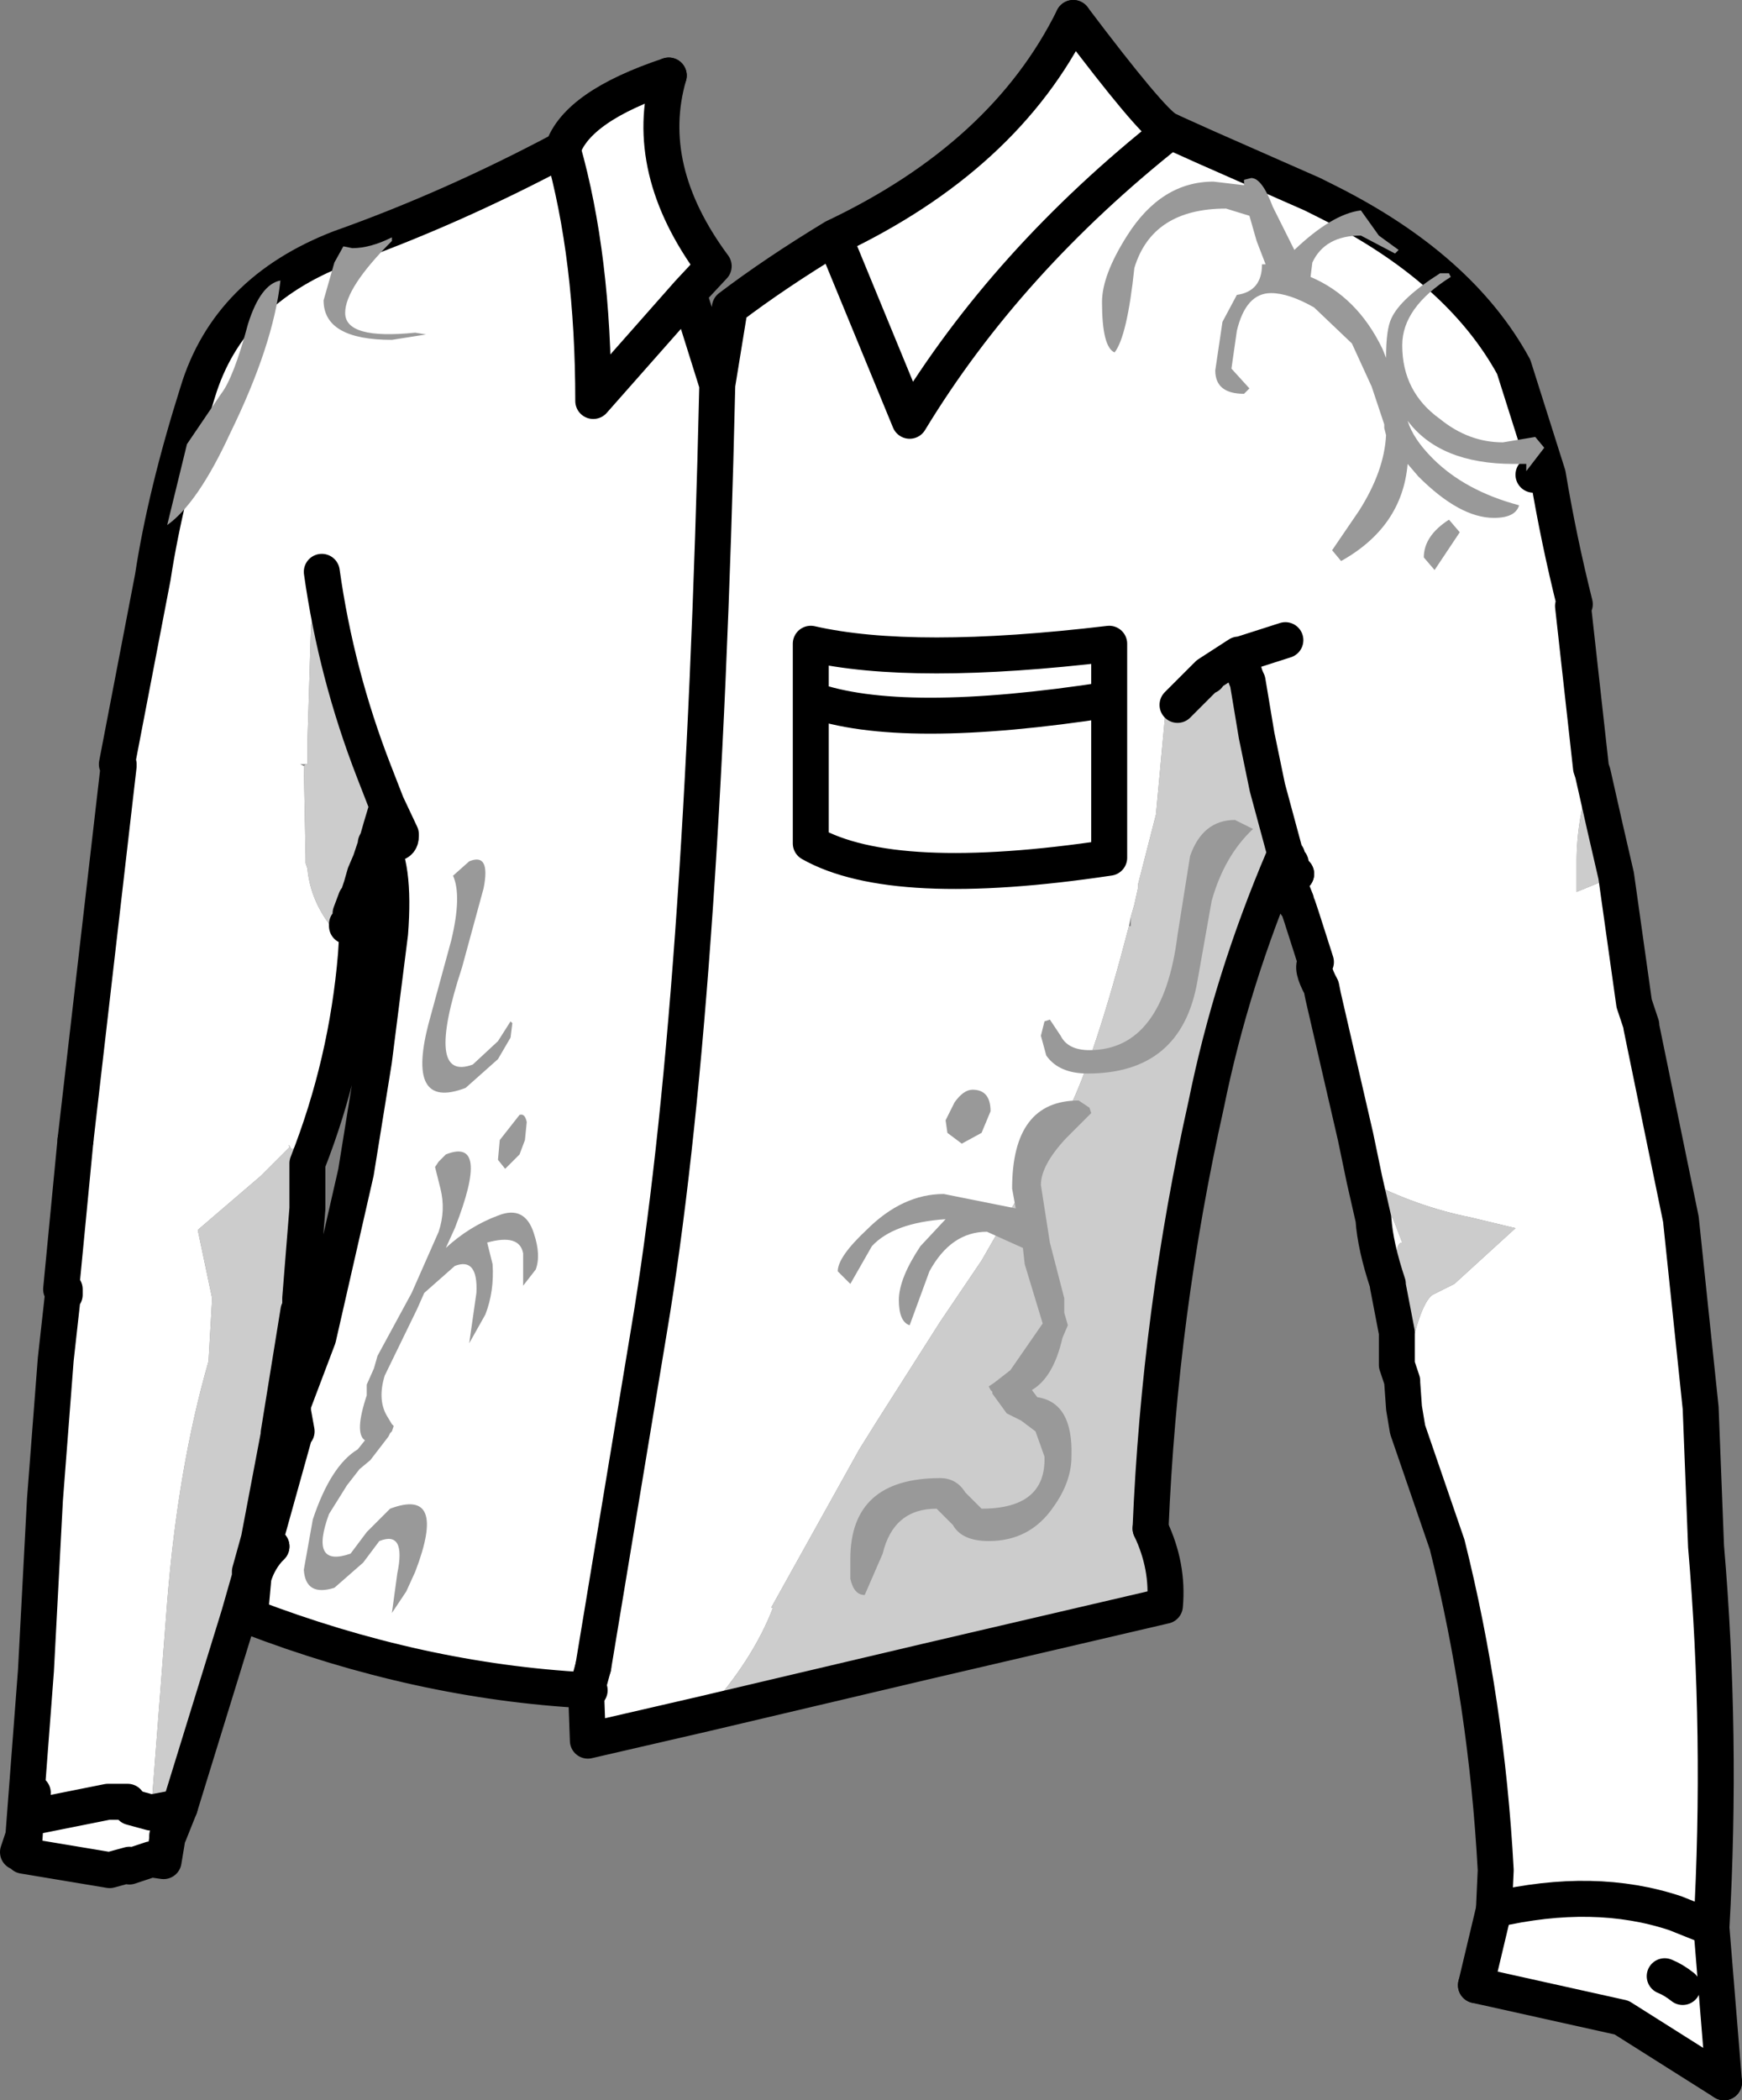
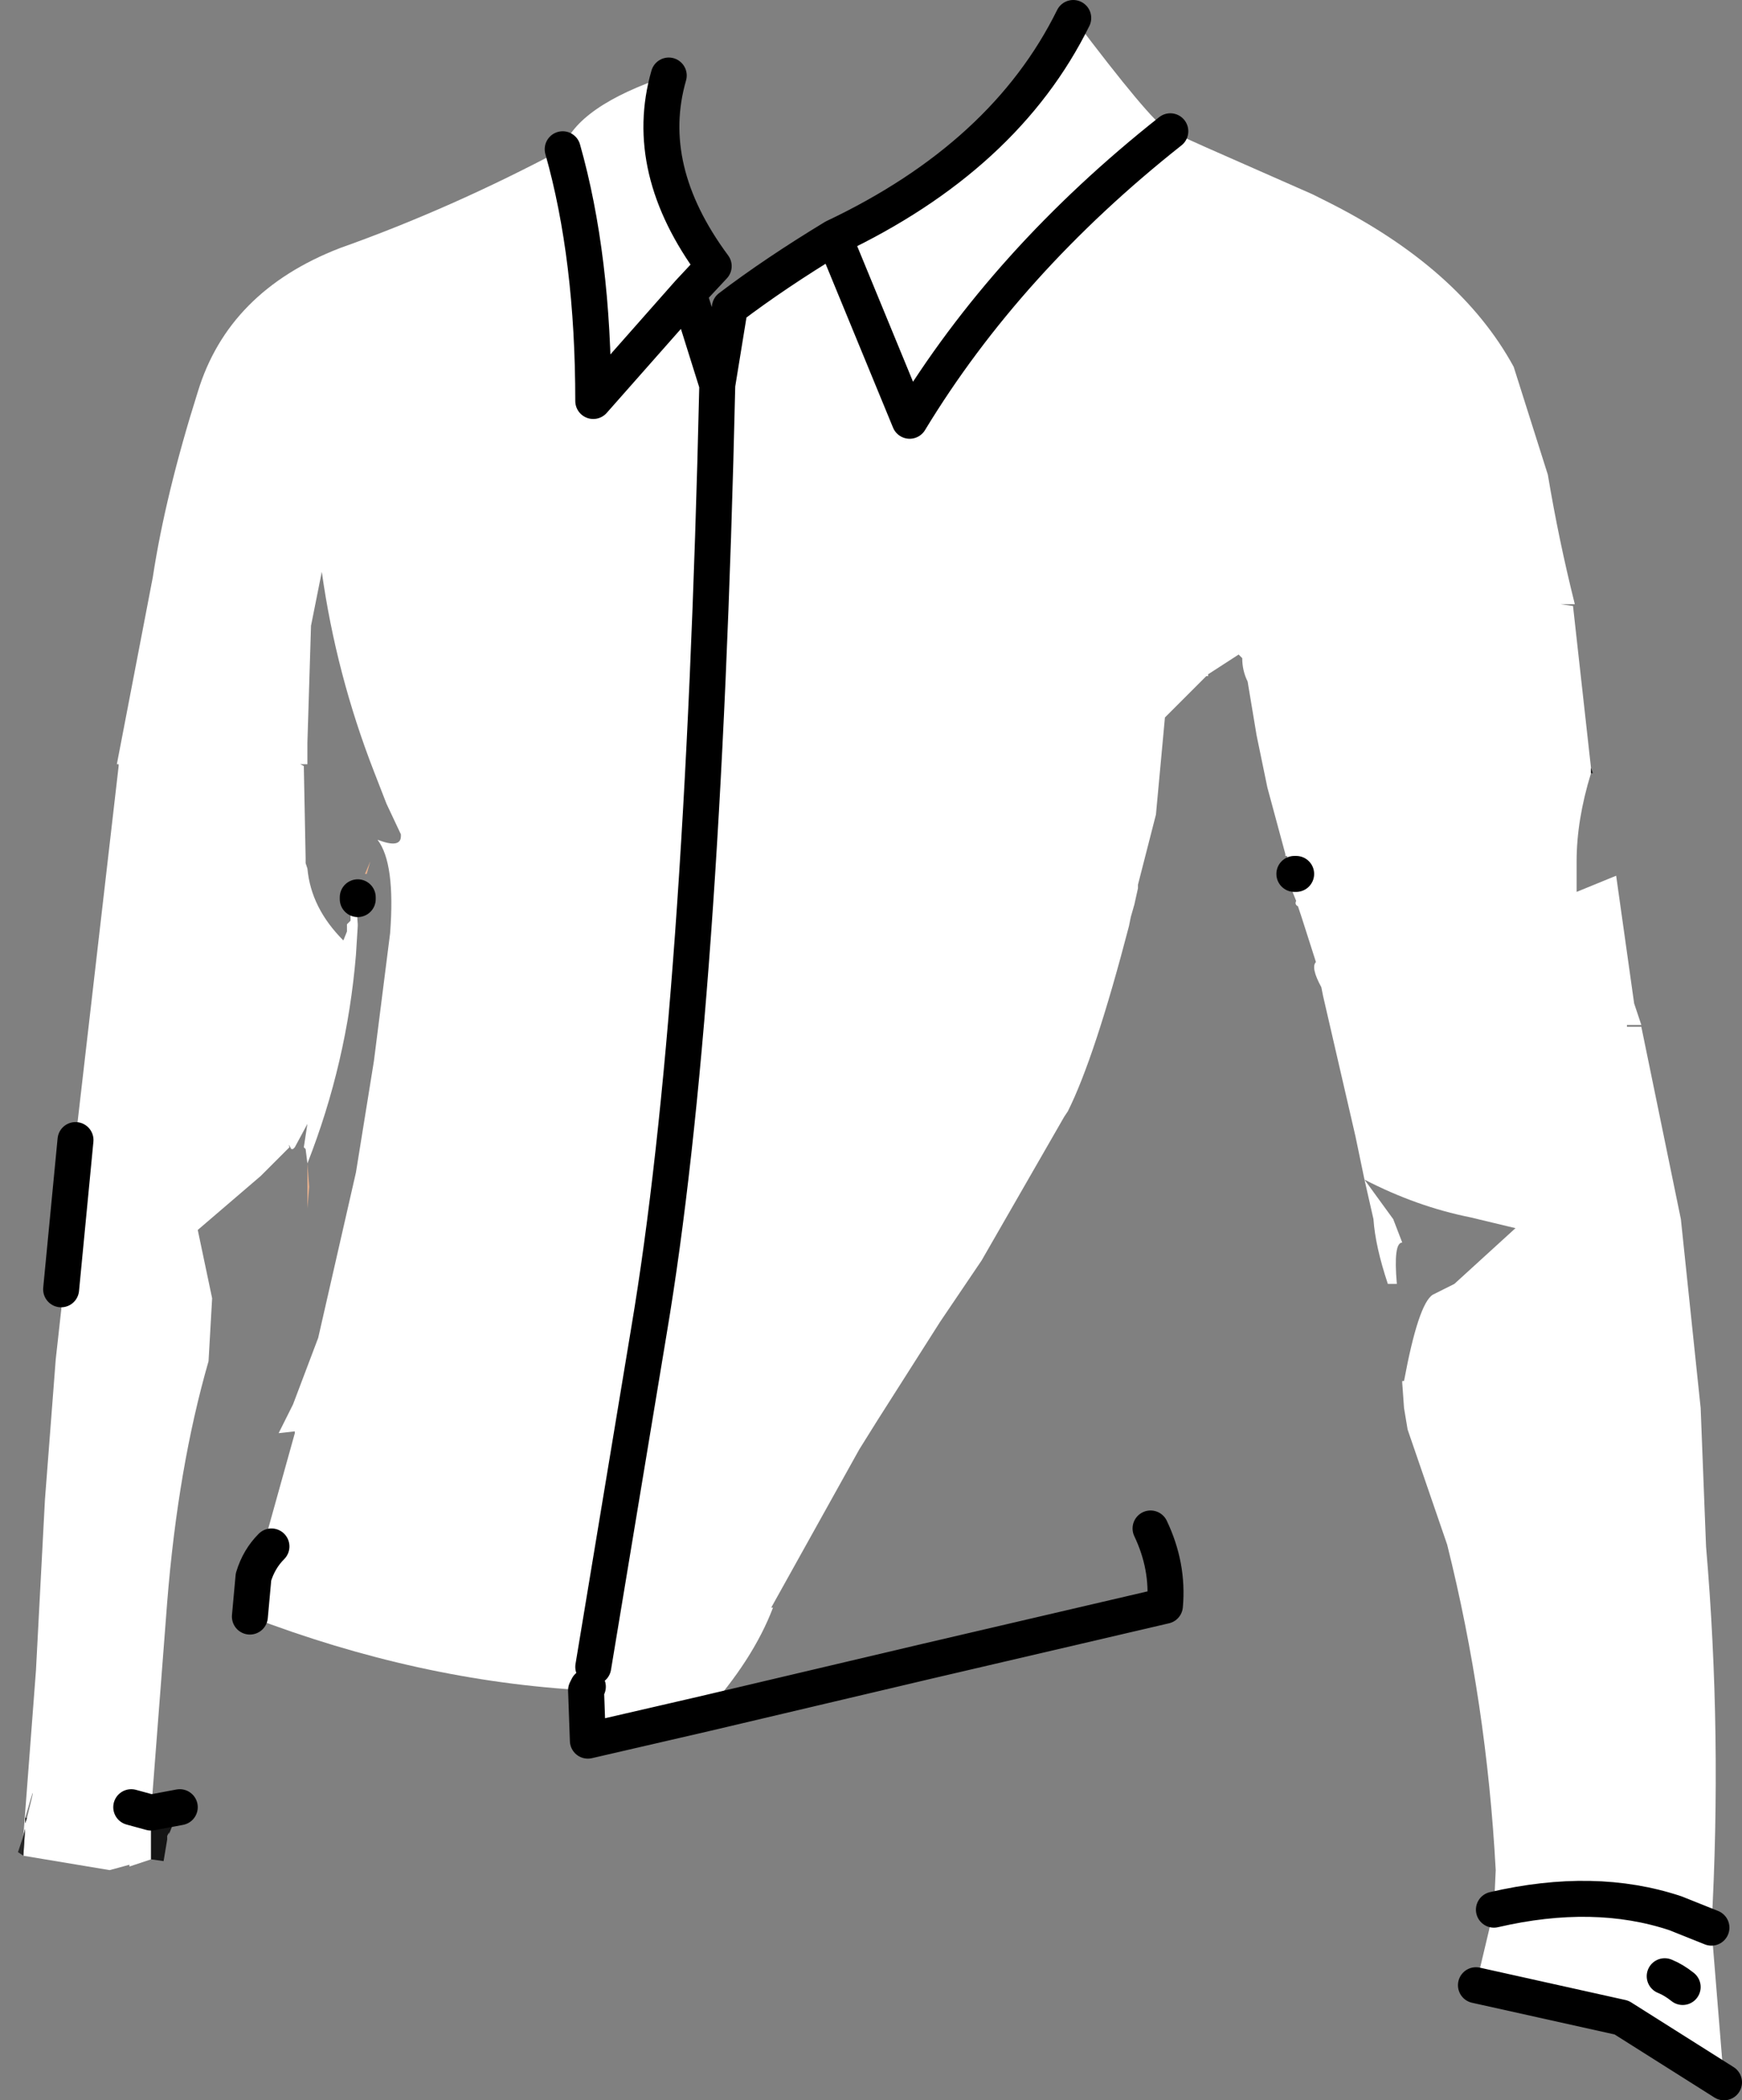
<svg xmlns="http://www.w3.org/2000/svg" height="58.4px" width="48.45px">
  <rect width="100%" height="100%" fill="#808080" stroke="none" />
  <g transform="matrix(1.0, 0.0, 0.0, 1.0, 24.2, 26.15)">
    <path d="M-8.55 -22.0 Q-8.15 -23.2 -5.6 -24.05 -6.35 -21.45 -4.35 -18.75 L-5.05 -18.0 -7.7 -15.0 Q-7.7 -19.0 -8.55 -22.0 -7.7 -19.0 -7.7 -15.0 L-5.05 -18.0 -4.25 -15.45 -3.9 -17.6 Q-2.65 -18.55 -1.0 -19.55 3.75 -21.8 5.65 -25.65 7.8 -22.8 8.25 -22.55 L8.35 -22.5 Q3.8 -18.9 1.1 -14.45 L-1.0 -19.55 1.1 -14.45 Q3.8 -18.9 8.35 -22.5 L9.35 -22.05 12.3 -20.75 12.7 -20.55 Q16.4 -18.7 17.9 -15.95 L18.85 -12.95 18.75 -12.95 18.85 -12.95 Q19.15 -11.15 19.6 -9.35 L19.2 -9.35 19.55 -9.3 20.05 -4.8 20.05 -4.65 Q19.65 -3.35 19.65 -2.2 L19.65 -1.35 20.75 -1.8 21.25 1.75 21.45 2.35 21.05 2.35 21.05 2.4 21.45 2.4 22.55 7.75 23.1 13.0 23.25 16.85 Q23.7 22.1 23.4 27.45 L23.75 31.75 20.9 29.95 16.85 29.05 17.35 26.95 17.4 25.85 Q17.15 21.2 16.05 16.8 L14.95 13.6 14.85 13.0 14.8 12.3 14.8 12.25 14.85 12.25 Q15.25 10.1 15.65 9.85 L16.25 9.55 17.95 8.0 16.7 7.7 Q15.2 7.4 13.75 6.65 L14.55 7.75 14.8 8.4 Q14.55 8.4 14.65 9.55 L14.4 9.55 Q14.05 8.5 14.0 7.75 L13.75 6.65 13.5 5.45 12.6 1.55 12.55 1.3 Q12.25 0.75 12.4 0.6 L12.0 -0.65 11.9 -0.95 Q11.8 -1.0 11.85 -1.1 L11.55 -1.85 11.7 -2.15 11.6 -2.25 11.6 -2.3 11.6 -2.35 11.55 -2.35 11.55 -2.4 11.05 -4.25 10.75 -5.7 10.5 -7.2 Q10.35 -7.5 10.35 -7.85 L10.3 -7.9 10.25 -7.95 9.4 -7.4 9.4 -7.35 9.35 -7.35 8.55 -6.55 8.2 -6.2 7.95 -3.5 7.45 -1.55 7.45 -1.45 7.35 -1.0 7.25 -0.65 7.2 -0.4 Q6.25 3.25 5.5 4.75 L5.4 4.9 3.1 8.9 1.95 10.6 0.2 13.35 -0.3 14.15 -2.75 18.55 -2.7 18.55 Q-3.25 20.0 -4.6 21.5 L-7.85 22.25 -7.9 20.85 -7.8 20.85 -7.85 20.75 -7.7 20.2 -7.85 20.75 -7.9 20.85 Q-12.55 20.6 -17.25 18.8 L-17.15 17.7 Q-17.0 17.2 -16.65 16.85 L-16.85 16.75 -16.0 13.7 -16.0 13.65 -15.95 13.65 -16.05 13.1 -16.05 12.9 -16.05 13.1 -15.95 13.65 -16.0 13.65 -15.95 13.65 -16.0 13.65 -16.45 13.7 -16.05 12.9 -15.35 11.05 -14.3 6.45 -13.8 3.35 -13.35 -0.2 Q-13.2 -2.15 -13.7 -2.8 -13.05 -2.55 -13.05 -2.9 L-13.05 -2.95 -13.45 -3.8 -13.8 -4.7 Q-14.85 -7.4 -15.25 -10.25 L-15.55 -8.75 -15.65 -5.5 -15.65 -4.95 -15.65 -4.9 -15.7 -4.9 -15.85 -4.9 -15.75 -4.85 -15.7 -2.3 -15.7 -2.15 -15.65 -2.0 Q-15.55 -0.9 -14.65 0.0 L-14.55 -0.25 -14.55 -0.3 -14.55 -0.4 -14.55 -0.45 -14.45 -0.55 -14.45 -0.75 -14.3 -1.15 -14.25 -0.45 -14.25 -0.4 -14.3 0.4 Q-14.55 3.4 -15.65 6.2 L-15.7 5.8 -15.75 5.75 -15.65 5.1 -16.0 5.75 -16.05 5.8 -16.1 5.8 Q-16.2 5.6 -16.15 5.75 L-16.95 6.55 -18.7 8.05 -18.3 9.95 -18.4 11.7 Q-19.25 14.65 -19.55 18.4 L-20.0 24.25 -20.0 24.8 -20.0 25.55 -20.6 25.75 -20.6 25.7 -21.15 25.85 -23.55 25.45 -23.5 24.7 -23.55 24.9 -23.2 20.3 -23.1 18.4 -22.95 15.55 -22.65 11.65 -22.45 9.85 -22.4 9.85 -22.4 9.7 -22.5 9.7 -22.1 5.55 -20.9 -4.85 -20.9 -4.9 -20.95 -4.9 -19.95 -10.1 Q-19.6 -12.4 -18.7 -15.25 -17.85 -18.05 -14.75 -19.25 -11.65 -20.35 -8.55 -22.0 M-7.7 20.2 L-6.15 10.85 Q-4.65 1.95 -4.25 -15.45 -4.65 1.95 -6.15 10.85 L-7.7 20.2 M11.55 -8.35 L10.3 -7.95 10.25 -7.95 10.3 -7.95 11.55 -8.35 M-23.5 24.55 L-23.5 24.7 -23.5 24.55 -23.45 24.4 Q-23.1 23.0 -23.5 24.4 L-23.5 24.55 M-20.65 23.95 L-21.2 23.95 -23.45 24.4 -21.2 23.95 -20.65 23.95 M10.3 -7.95 L10.3 -7.9 10.3 -7.95 M6.65 -6.7 Q0.85 -5.8 -1.65 -6.7 L-1.65 -2.7 Q0.65 -1.4 6.65 -2.3 L6.65 -6.7 6.65 -8.25 Q1.2 -7.6 -1.65 -8.25 L-1.65 -6.7 -1.65 -8.25 Q1.2 -7.6 6.65 -8.25 L6.65 -6.7 6.65 -2.3 Q0.65 -1.4 -1.65 -2.7 L-1.65 -6.7 Q0.85 -5.8 6.65 -6.7 M11.85 -1.85 L11.75 -1.85 11.55 -1.85 11.75 -1.85 11.85 -1.85 11.8 -1.85 11.85 -1.85 M11.75 -1.85 L11.8 -1.85 11.75 -1.85 M18.45 -12.95 L18.75 -12.95 18.45 -12.95 M22.6 29.1 Q22.35 28.9 22.1 28.8 22.35 28.9 22.6 29.1 M23.4 27.45 L22.4 27.05 Q20.15 26.3 17.35 26.95 20.15 26.3 22.4 27.05 L23.4 27.45 M-16.0 13.65 L-16.05 13.1 -16.0 13.65 M-20.55 24.1 L-20.0 24.25 -20.55 24.1" fill="#ffffff" fill-rule="evenodd" stroke="none" />
-     <path d="M-7.85 20.75 L-7.8 20.85 -7.9 20.85 -7.85 20.75 M-4.6 21.5 Q-3.25 20.0 -2.7 18.55 L-2.75 18.55 -0.3 14.15 0.2 13.35 1.95 10.6 3.1 8.9 5.4 4.9 5.5 4.75 Q6.25 3.25 7.2 -0.4 L7.25 -0.4 7.25 -0.65 7.35 -1.0 7.45 -1.45 7.45 -1.55 7.95 -3.5 8.2 -6.2 8.55 -6.55 9.35 -7.35 9.4 -7.35 9.4 -7.4 10.25 -7.95 10.3 -7.9 10.35 -7.85 Q10.35 -7.5 10.5 -7.2 L10.75 -5.7 11.05 -4.25 11.55 -2.4 11.55 -2.35 11.5 -2.3 Q10.05 1.1 9.35 4.55 8.05 10.35 7.8 16.35 8.3 17.4 8.2 18.5 L1.55 20.05 -4.6 21.5 M-15.7 -4.9 L-15.65 -4.9 -15.65 -4.95 -15.65 -5.5 -15.55 -8.75 -15.25 -10.25 Q-14.85 -7.4 -13.8 -4.7 L-13.45 -3.8 -13.45 -3.7 -13.45 -3.65 -13.6 -3.15 -13.7 -2.8 -13.75 -2.7 -13.75 -2.65 -13.9 -2.2 -14.05 -1.85 -14.0 -1.85 -14.05 -1.45 -14.15 -1.5 -14.25 -1.2 -14.15 -1.5 -14.05 -1.45 -14.25 -0.4 -14.25 -0.45 -14.25 -1.15 -14.25 -1.2 -14.25 -1.3 -14.3 -1.15 -14.45 -0.75 -14.55 -0.45 -14.55 -0.4 -14.55 -0.3 -14.55 -0.25 -14.65 0.0 Q-15.55 -0.9 -15.65 -2.0 L-15.7 -2.15 -15.7 -2.3 -15.75 -4.85 -15.7 -4.9 M-16.0 13.65 L-16.0 13.7 -16.45 13.7 -16.45 13.75 -17.0 16.65 -17.25 17.55 -17.25 17.7 -17.55 18.75 -19.2 24.1 -20.0 24.25 -19.55 18.4 Q-19.25 14.65 -18.4 11.7 L-18.3 9.95 -18.7 8.05 -16.95 6.55 -16.15 5.75 Q-16.2 5.6 -16.1 5.8 L-16.05 5.8 -16.0 5.75 -15.65 5.1 -15.75 5.75 -15.7 5.8 -15.65 6.2 -15.65 7.45 -15.85 9.95 -15.85 10.0 -15.85 10.1 -15.85 10.3 -15.9 10.3 -16.45 13.7 -16.0 13.65 -16.0 13.7 -16.0 13.65 M-14.15 -1.5 L-14.05 -1.85 -14.15 -1.5 M-14.25 -4.5 L-14.25 -4.9 -14.3 -4.9 -14.3 -4.85 -14.25 -4.5 M20.1 -4.65 L20.45 -3.1 20.75 -1.8 19.65 -1.35 19.65 -2.2 Q19.65 -3.35 20.05 -4.65 L20.1 -4.65 M14.8 12.25 L14.65 11.8 Q14.2 10.0 14.65 10.9 14.5 10.05 14.65 9.55 14.55 8.4 14.8 8.4 L14.55 7.75 13.75 6.65 Q15.2 7.4 16.7 7.7 L17.95 8.0 16.25 9.55 15.65 9.85 Q15.25 10.1 14.85 12.25 L14.8 12.25 M14.65 11.8 L14.65 10.9 14.65 11.8 M-15.85 9.95 L-15.85 10.0 -15.85 9.95" fill="#cccccc" fill-rule="evenodd" stroke="none" />
    <path d="M-14.0 -1.85 L-14.05 -1.85 -13.9 -2.2 -14.0 -1.85 M-15.65 6.2 L-15.6 6.85 -15.65 7.45 -15.65 6.2" fill="#e9b18d" fill-rule="evenodd" stroke="none" />
-     <path d="M9.4 -7.35 L9.4 -7.4 9.4 -7.35" fill="#fdcfad" fill-rule="evenodd" stroke="none" />
    <path d="M20.05 -4.8 L20.1 -4.65 20.05 -4.65 20.05 -4.8 M-19.2 24.1 L-19.5 24.85 -19.5 24.8 -19.55 24.9 -19.55 24.95 -19.55 25.0 -19.65 25.6 -20.0 25.55 -20.0 24.8 -20.0 24.25 -19.2 24.1" fill="#151515" fill-rule="evenodd" stroke="none" />
    <path d="M-23.55 24.9 L-23.5 24.7 -23.55 25.45 -23.7 25.35 -23.55 24.9 -23.55 25.45 -23.55 24.9 M-23.5 24.55 L-23.5 24.4 -23.45 24.4 -23.5 24.55" fill="#262626" fill-rule="evenodd" stroke="none" />
-     <path d="M-5.6 -24.05 Q-8.15 -23.2 -8.55 -22.0 -11.65 -20.35 -14.75 -19.25 -17.85 -18.05 -18.7 -15.25 -19.6 -12.4 -19.95 -10.1 L-20.95 -4.9 -20.9 -4.9 M-7.7 20.2 L-7.85 20.75 -7.8 20.85 -7.9 20.85 Q-12.55 20.6 -17.25 18.8 M8.55 -6.55 L9.35 -7.35 9.4 -7.35 9.4 -7.4 10.25 -7.95 10.3 -7.95 11.55 -8.35 M-20.9 -4.85 L-22.1 5.55 M-22.4 9.7 L-22.4 9.85 M-22.45 9.85 L-22.65 11.65 -22.95 15.55 -23.1 18.4 -23.2 20.3 -23.55 24.9 -23.5 24.7 -23.5 24.55 -23.5 24.4 Q-23.1 23.0 -23.45 24.4 L-21.2 23.95 -20.65 23.95 M-15.25 -10.25 Q-14.85 -7.4 -13.8 -4.7 L-13.45 -3.8 -13.05 -2.95 -13.05 -2.9 Q-13.05 -2.55 -13.7 -2.8 -13.2 -2.15 -13.35 -0.2 L-13.8 3.35 -14.3 6.45 -15.35 11.05 -16.05 12.9 -16.05 13.1 -15.95 13.65 -16.0 13.65 -16.0 13.7 -16.85 16.75 -16.65 16.85 M-14.55 -0.4 L-14.55 -0.45 -14.45 -0.55 -14.45 -0.75 -14.3 -1.15 M-14.25 -1.2 L-14.15 -1.5 -14.05 -1.45 -14.0 -1.85 -14.05 -1.85 -14.15 -1.5 M-13.45 -3.8 L-13.45 -3.7 -13.45 -3.65 -13.6 -3.15 -13.7 -2.8 -13.75 -2.7 -13.75 -2.65 -13.9 -2.2 -14.0 -1.85 M-13.9 -2.2 L-14.05 -1.85 M8.35 -22.5 L8.25 -22.55 Q7.8 -22.8 5.65 -25.65 M8.35 -22.5 L9.35 -22.05 12.3 -20.75 12.7 -20.55 Q16.4 -18.7 17.9 -15.95 L18.85 -12.95 Q19.15 -11.15 19.6 -9.35 M18.75 -12.95 L18.85 -12.95 M19.55 -9.3 L20.05 -4.8 20.1 -4.65 20.45 -3.1 20.75 -1.8 21.25 1.75 21.45 2.35 M21.45 2.4 L22.55 7.75 23.1 13.0 23.25 16.85 Q23.7 22.1 23.4 27.45 L23.75 31.75 M16.85 29.05 L17.35 26.95 17.4 25.85 Q17.15 21.2 16.05 16.8 L14.95 13.6 14.85 13.0 14.8 12.3 14.8 12.25 14.65 11.8 14.65 10.9 14.4 9.6 14.4 9.55 Q14.05 8.5 14.0 7.75 L13.75 6.65 13.5 5.45 12.6 1.55 12.55 1.3 Q12.25 0.75 12.4 0.6 L12.0 -0.65 11.9 -0.95 Q11.8 -1.0 11.85 -1.1 L11.55 -1.85 11.6 -2.25 11.6 -2.3 11.6 -2.35 11.55 -2.35 11.55 -2.4 11.55 -2.35 11.5 -2.3 Q10.05 1.1 9.35 4.55 8.05 10.35 7.8 16.35 M-1.65 -6.7 L-1.65 -8.25 Q1.2 -7.6 6.65 -8.25 L6.65 -6.7 6.65 -2.3 Q0.65 -1.4 -1.65 -2.7 L-1.65 -6.7 Q0.85 -5.8 6.65 -6.7 M10.3 -7.9 L10.3 -7.95 M11.55 -2.4 L11.05 -4.25 10.75 -5.7 10.5 -7.2 Q10.35 -7.5 10.35 -7.85 L10.3 -7.9 10.25 -7.95 M11.6 -2.25 L11.7 -2.15 11.55 -1.85 11.75 -1.85 11.85 -1.85 M11.8 -1.85 L11.75 -1.85 M18.75 -12.95 L18.45 -12.95 M-14.25 -0.45 L-14.25 -0.4 -14.05 -1.45 M-14.25 -0.4 L-14.3 0.4 Q-14.55 3.4 -15.65 6.2 L-15.65 7.45 -15.85 9.95 -15.85 10.0 -15.85 10.1 -15.85 10.3 M-15.9 10.3 L-16.45 13.7 -16.05 12.9 M-15.85 10.0 L-15.85 9.95 M-16.0 13.7 L-16.45 13.7 -16.45 13.75 -17.0 16.65 -17.25 17.55 -17.25 17.7 -17.55 18.75 -19.2 24.1 -19.5 24.85 -19.55 24.9 -19.55 24.95 -19.55 25.0 -19.65 25.6 -20.0 25.55 -20.6 25.75 M-20.6 25.7 L-21.15 25.85 -23.55 25.45 -23.5 24.7 M-23.7 25.35 L-23.55 24.9 -23.55 25.45 M-15.95 13.65 L-16.0 13.65 -16.0 13.7 M-16.0 13.65 L-16.45 13.7 M-16.05 13.1 L-16.0 13.65 M-23.45 24.4 L-23.5 24.55 M-23.5 24.4 L-23.45 24.4" fill="none" stroke="#000000" stroke-linecap="round" stroke-linejoin="round" stroke-width="1.0" />
    <path d="M-8.55 -22.0 Q-7.7 -19.0 -7.7 -15.0 L-5.05 -18.0 -4.35 -18.75 Q-6.35 -21.45 -5.6 -24.05 M-1.0 -19.55 Q-2.65 -18.55 -3.9 -17.6 L-4.25 -15.45 Q-4.65 1.95 -6.15 10.85 L-7.7 20.2 M-7.9 20.85 L-7.85 22.25 -4.6 21.5 1.55 20.05 8.2 18.5 Q8.3 17.4 7.8 16.35 M-5.05 -18.0 L-4.25 -15.45 M-22.1 5.55 L-22.5 9.7 M-16.65 16.85 Q-17.0 17.2 -17.15 17.7 L-17.25 18.8 M-7.9 20.85 L-7.85 20.75 M5.65 -25.65 Q3.75 -21.8 -1.0 -19.55 L1.1 -14.45 Q3.8 -18.9 8.35 -22.5 M23.75 31.75 L20.9 29.95 16.85 29.05 M11.85 -1.85 L11.8 -1.85 M17.35 26.95 Q20.15 26.3 22.4 27.05 L23.4 27.45 M22.1 28.8 Q22.35 28.9 22.6 29.1 M-14.25 -1.2 L-14.25 -1.15 M-20.0 24.25 L-20.55 24.1 M-20.0 24.25 L-19.2 24.1" fill="none" stroke="#000000" stroke-linecap="round" stroke-linejoin="round" stroke-width="1.0" />
-     <path d="M-17.3 -17.15 Q-16.95 -18.25 -16.4 -18.35 -16.6 -16.55 -17.8 -14.1 -18.7 -12.15 -19.55 -11.55 L-19.0 -13.8 -18.05 -15.2 Q-17.7 -15.65 -17.3 -17.15 M-13.3 -19.45 Q-14.6 -18.15 -14.6 -17.45 -14.6 -16.7 -12.65 -16.9 L-12.35 -16.85 -13.3 -16.7 Q-15.2 -16.7 -15.2 -17.8 L-14.9 -18.85 -14.65 -19.3 -14.4 -19.25 Q-13.9 -19.25 -13.3 -19.55 L-13.3 -19.45 M-11.6 -1.8 L-11.15 -2.2 Q-10.55 -2.45 -10.75 -1.45 L-11.35 0.75 Q-12.4 3.95 -11.05 3.45 L-10.35 2.8 -10.0 2.25 -9.95 2.3 -10.0 2.7 -10.35 3.3 -11.25 4.1 Q-12.95 4.75 -12.25 2.2 L-11.65 0.0 Q-11.35 -1.25 -11.6 -1.8 M14.6 -19.1 L13.65 -19.6 Q12.65 -19.6 12.3 -18.85 L12.25 -18.45 Q13.55 -17.9 14.25 -16.45 L14.35 -16.2 Q14.35 -17.0 14.5 -17.3 14.75 -17.85 15.85 -18.55 L16.1 -18.55 16.15 -18.45 Q14.8 -17.6 14.8 -16.55 14.8 -15.25 15.85 -14.5 16.65 -13.85 17.6 -13.85 L18.5 -14.0 18.75 -13.7 18.25 -13.05 18.25 -13.25 17.9 -13.25 Q15.85 -13.25 14.95 -14.45 15.1 -13.95 15.65 -13.4 16.55 -12.5 18.05 -12.1 17.95 -11.75 17.35 -11.75 16.4 -11.75 15.25 -12.9 L14.95 -13.25 Q14.8 -11.5 13.1 -10.55 L12.85 -10.85 13.6 -11.95 Q14.3 -13.05 14.35 -14.05 L14.3 -14.25 14.3 -14.35 13.95 -15.4 13.4 -16.6 12.35 -17.6 Q11.65 -18.0 11.15 -18.0 10.45 -18.0 10.2 -16.95 L10.05 -15.9 10.55 -15.35 10.4 -15.2 Q9.6 -15.2 9.6 -15.85 L9.8 -17.2 10.2 -17.95 Q10.9 -18.05 10.9 -18.8 L11.0 -18.8 10.75 -19.45 10.55 -20.15 9.9 -20.35 Q7.85 -20.35 7.35 -18.7 7.15 -16.8 6.8 -16.35 6.45 -16.5 6.45 -17.75 6.45 -18.5 7.15 -19.6 8.1 -21.1 9.55 -21.1 L10.4 -21.0 10.4 -21.15 10.6 -21.2 Q10.9 -21.2 11.2 -20.4 L11.8 -19.2 Q12.85 -20.2 13.65 -20.3 L14.15 -19.6 14.7 -19.2 14.6 -19.1 M10.15 -3.35 L10.65 -3.1 Q9.85 -2.35 9.5 -1.1 L9.1 1.15 Q8.65 3.7 6.05 3.7 5.25 3.7 4.9 3.2 L4.75 2.65 4.85 2.25 5.0 2.2 5.3 2.65 Q5.5 3.05 6.1 3.05 8.15 3.05 8.55 -0.15 L8.9 -2.35 Q9.25 -3.35 10.15 -3.35 M15.4 -10.65 Q15.4 -11.25 16.1 -11.7 L16.4 -11.35 15.7 -10.3 15.4 -10.65 M6.1 4.65 L6.15 4.8 5.45 5.5 Q4.75 6.25 4.75 6.8 L5.0 8.4 5.4 9.95 5.4 10.35 5.5 10.7 5.35 11.05 Q5.1 12.15 4.5 12.5 L4.65 12.7 Q5.65 12.85 5.6 14.35 5.6 15.05 5.1 15.75 4.45 16.7 3.3 16.7 2.55 16.7 2.3 16.25 L1.85 15.8 Q0.65 15.8 0.35 17.05 L-0.15 18.2 Q-0.45 18.2 -0.55 17.75 L-0.55 17.2 Q-0.55 14.95 1.95 14.95 2.4 14.95 2.65 15.35 L3.1 15.8 Q4.9 15.8 4.85 14.35 L4.6 13.65 4.2 13.35 3.8 13.15 3.4 12.6 3.4 12.55 3.35 12.5 3.3 12.4 3.45 12.3 3.9 11.95 4.8 10.65 4.3 9.0 4.25 8.55 3.25 8.1 Q2.25 8.1 1.65 9.2 L1.1 10.7 Q0.8 10.6 0.8 10.0 0.8 9.4 1.4 8.5 L2.1 7.75 Q0.65 7.85 0.05 8.5 L-0.55 9.55 -0.9 9.2 Q-0.9 8.8 -0.1 8.05 0.9 7.05 2.05 7.05 L4.05 7.45 3.95 6.9 Q3.95 4.45 5.8 4.45 L6.1 4.65 M2.85 4.15 Q3.35 4.15 3.35 4.75 L3.1 5.35 2.55 5.65 2.15 5.35 2.1 5.0 2.35 4.5 Q2.6 4.15 2.85 4.15 M-9.75 4.85 Q-9.6 4.8 -9.55 5.05 L-9.6 5.55 -9.75 5.95 -10.15 6.35 -10.35 6.1 -10.3 5.55 -9.75 4.85 M-9.3 9.15 L-9.65 9.6 -9.65 8.7 Q-9.75 8.15 -10.65 8.4 L-10.5 9.0 Q-10.45 9.75 -10.7 10.4 L-11.15 11.2 -10.95 9.8 Q-10.9 8.8 -11.55 9.05 L-12.4 9.8 -12.6 10.25 -13.5 12.1 Q-13.7 12.75 -13.45 13.2 L-13.3 13.45 -13.25 13.5 -13.3 13.65 -13.35 13.7 -13.4 13.8 -13.9 14.45 -14.2 14.7 -14.55 15.15 -15.05 15.95 Q-15.6 17.45 -14.45 17.05 L-14.0 16.45 -13.35 15.8 Q-11.75 15.2 -12.65 17.55 L-12.9 18.1 -13.3 18.7 -13.15 17.6 Q-12.9 16.4 -13.65 16.7 L-14.1 17.3 -14.9 18.0 Q-15.7 18.25 -15.75 17.5 L-15.5 16.1 Q-15.0 14.6 -14.25 14.15 L-14.05 13.9 Q-14.35 13.7 -14.0 12.65 L-14.0 12.35 -13.8 11.9 -13.7 11.55 -12.75 9.8 -12.0 8.1 Q-11.8 7.5 -11.95 6.9 L-12.1 6.3 -12.0 6.15 -11.8 5.95 Q-10.55 5.45 -11.55 8.0 L-11.8 8.55 Q-11.15 7.95 -10.35 7.65 -9.6 7.35 -9.35 8.15 -9.15 8.75 -9.3 9.15" fill="#999999" fill-rule="evenodd" stroke="none" />
  </g>
</svg>